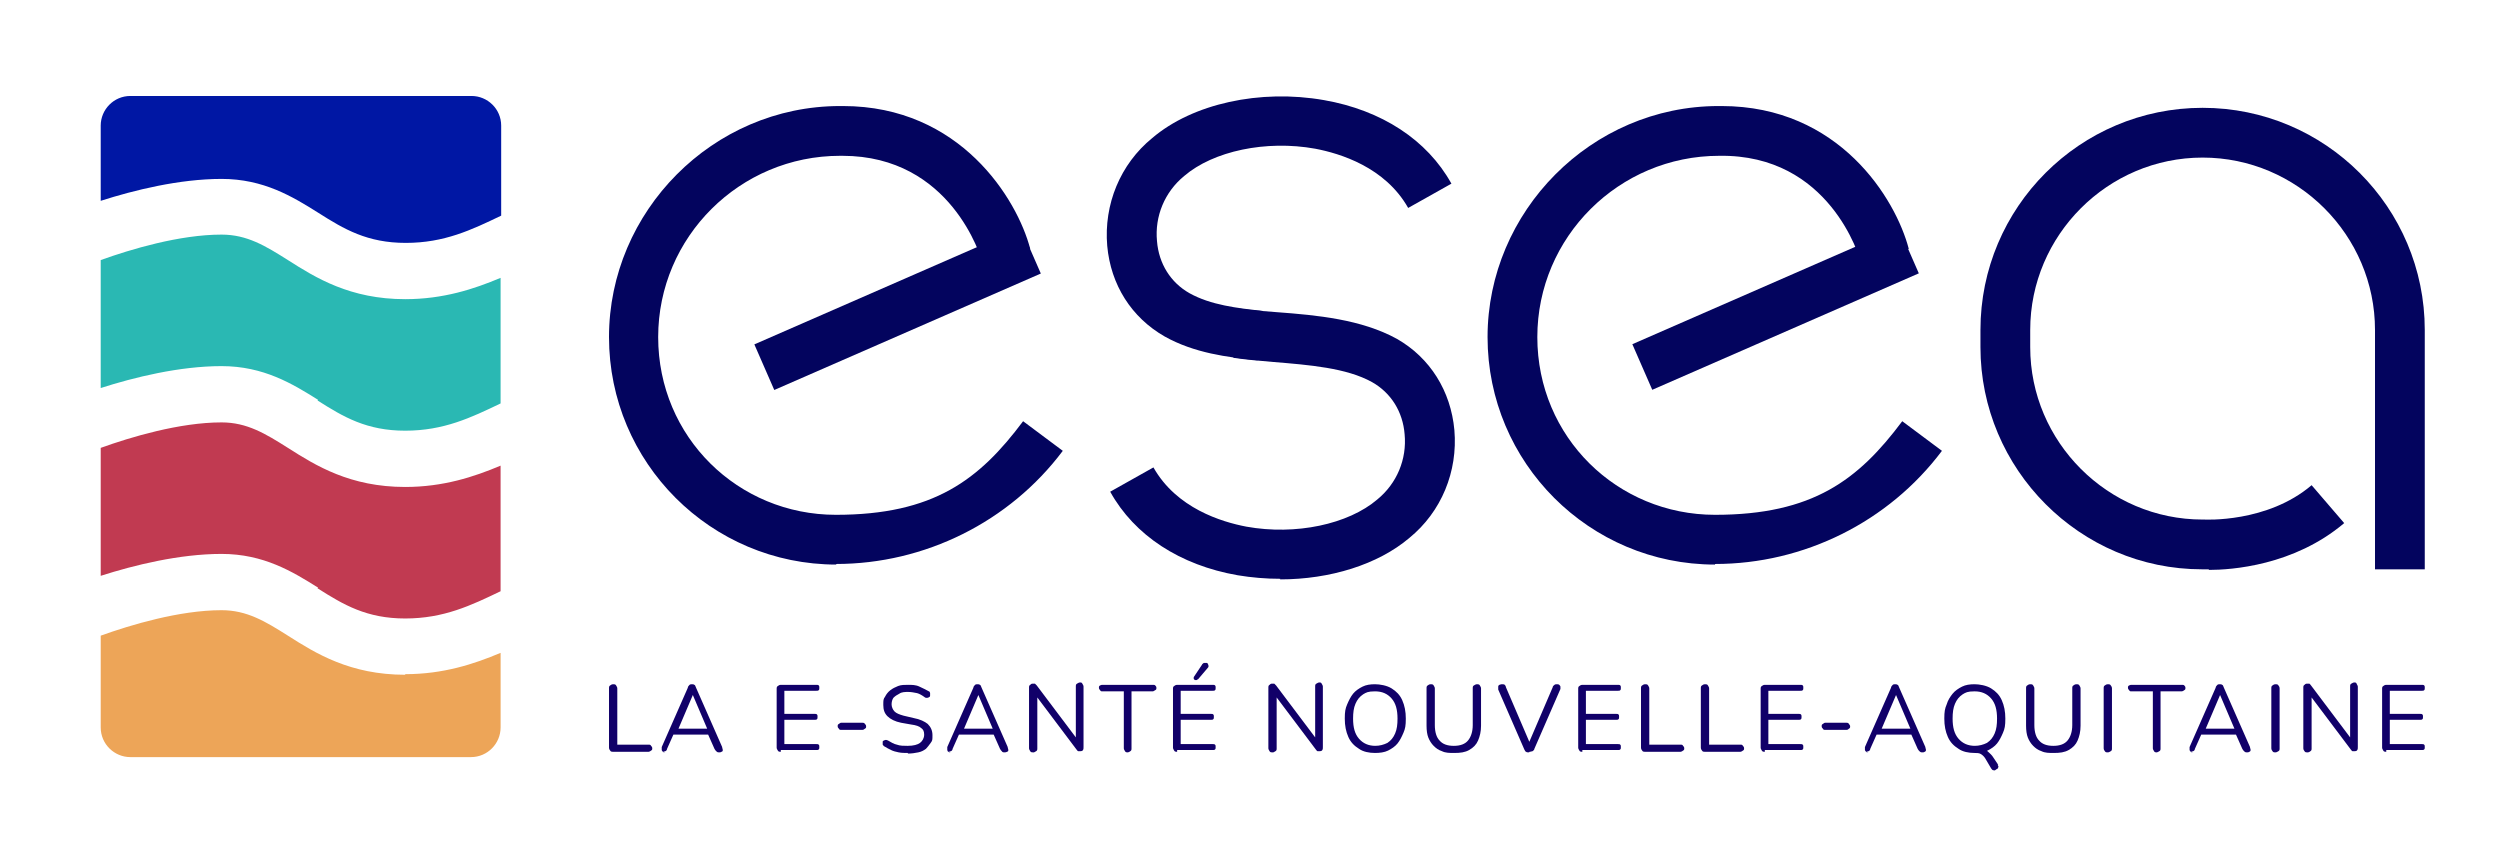
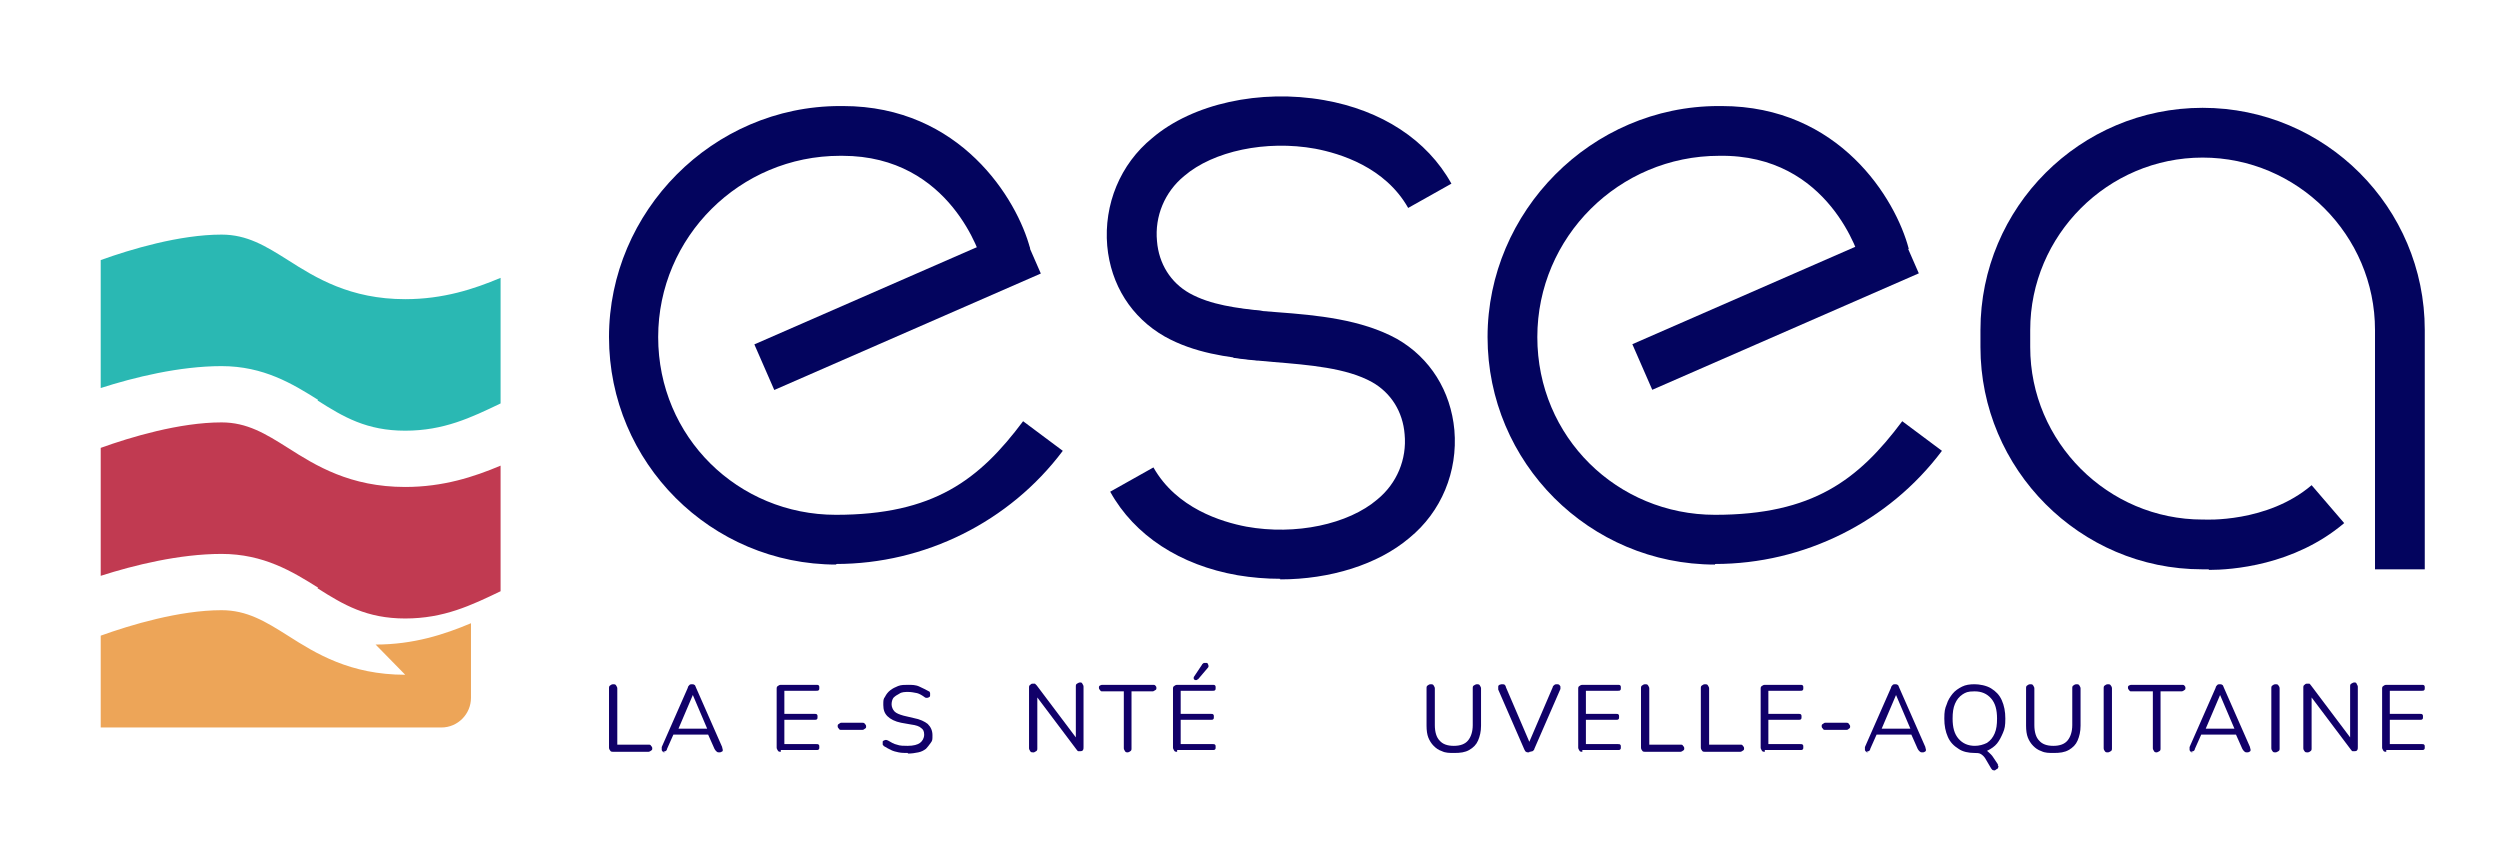
<svg xmlns="http://www.w3.org/2000/svg" id="Calque_1" version="1.1" viewBox="0 0 422 142">
  <defs>
    <style>
      .st0 {
        fill: #0017a4;
      }

      .st1 {
        fill: #2ab8b3;
      }

      .st2 {
        fill: #110069;
      }

      .st3 {
        fill: #03045e;
      }

      .st4 {
        fill: #eda558;
      }

      .st5 {
        fill: #c13a51;
      }
    </style>
  </defs>
  <path class="st3" d="M372.8,96.1c-.5,0-.9,0-1.1,0-20.6,0-37.4-16.9-37.4-37.5v-2.9c0-20.7,16.8-37.5,37.5-37.5s37.5,16.8,37.5,37.5v40.4h-8.4v-40.4c0-16-13.1-29.1-29.1-29.1s-29.1,13.1-29.1,29.1v2.9c0,16,13.1,29.1,29.1,29.1h.3c0,0,10.6.6,18.1-5.8l5.5,6.4c-8.5,7.2-19.1,7.9-22.8,7.9h0Z" />
  <path class="st3" d="M212.1,60.8c-4.9-.5-10.5-1.2-15.5-4-5.6-3.2-9.1-8.7-9.7-15.3-.6-7,2.2-13.8,7.6-18.2,6.8-5.8,18.2-8.3,29-6.4,9.7,1.7,17.4,6.7,21.5,14.1l-7.3,4.1c-3.9-6.9-11.5-9.2-15.7-10-8.3-1.5-17.2.4-22.1,4.6-3.3,2.7-5,6.8-4.6,11,.3,3.8,2.3,7,5.5,8.8,3.6,2,8,2.5,12.4,3l-.9,8.3h0Z" />
  <path class="st3" d="M216.1,97.7c-2.4,0-4.8-.2-7.2-.6-9.7-1.7-17.4-6.7-21.5-14.1l7.3-4.1c3.9,6.9,11.5,9.2,15.7,10,8.3,1.5,17.2-.4,22.1-4.6,3.3-2.7,5-6.8,4.6-11-.3-3.8-2.3-7-5.5-8.8-4.3-2.4-10.6-2.9-16.7-3.4-2.4-.2-4.6-.4-6.7-.7l1.1-8.3c1.9.3,4,.4,6.3.6,6.7.5,14.2,1.2,20.2,4.5,5.6,3.2,9.1,8.8,9.7,15.4.6,7-2.2,13.8-7.6,18.2-5.3,4.5-13.4,7-21.8,7h0Z" />
  <g>
    <path class="st3" d="M141.2,95.3c-21.2,0-38.4-17.2-38.4-38.4s17.5-39,39-39h.5c19.8,0,29.4,15.7,31.6,24.1l-8.1,2.2c-.2-.7-5.2-17.9-23.6-17.9h-.4c-16.9,0-30.7,13.7-30.7,30.6s13.5,30,30,30,24.2-5.9,31.6-15.8l6.7,5c-9,12-23.3,19.1-38.3,19.1h0Z" />
    <rect class="st3" x="127" y="48.1" width="49.1" height="8.4" transform="translate(-8.3 64.9) rotate(-23.6)" />
  </g>
  <g>
    <path class="st3" d="M289.5,95.3c-21.2,0-38.4-17.2-38.4-38.4s17.5-39,39-39h.5c19.9,0,29.4,15.7,31.6,24.1l-8.1,2.2c-.2-.7-5.2-18.2-23.9-17.9-16.9,0-30.7,13.7-30.7,30.6s13.5,30,30,30,24.2-5.9,31.6-15.8l6.7,5c-9,12-23.3,19.1-38.3,19.1h0Z" />
    <rect class="st3" x="275.2" y="48.1" width="49.1" height="8.4" transform="translate(4.1 124.2) rotate(-23.6)" />
  </g>
  <g>
    <path class="st1" d="M53.6,67.6c4.4,2.8,8.3,5.1,14.8,5.1s11.1-2.2,16.1-4.6v-21.2c-4.5,1.9-9.7,3.6-16.1,3.6-9.3,0-15.1-3.6-19.8-6.6-3.8-2.4-6.9-4.3-11.2-4.3-7.1,0-15.4,2.5-20.4,4.3v21.6c5.6-1.8,13.3-3.7,20.4-3.7s12,3,16.3,5.7h0Z" />
    <path class="st5" d="M53.6,99.3c4.4,2.8,8.3,5.1,14.8,5.1s11.1-2.2,16.1-4.6v-21.2c-4.5,1.9-9.7,3.6-16.1,3.6-9.3,0-15.1-3.6-19.8-6.6-3.8-2.4-6.9-4.3-11.2-4.3-7.1,0-15.4,2.5-20.4,4.3v21.6c5.6-1.8,13.3-3.7,20.4-3.7s12,3,16.3,5.7h0Z" />
-     <path class="st4" d="M68.4,113.9c-9.3,0-15.1-3.6-19.8-6.6-3.8-2.4-6.9-4.3-11.2-4.3-7.1,0-15.4,2.5-20.4,4.3v15.5c0,2.8,2.3,5,5,5h57.5c2.8,0,5-2.3,5-5v-12.6c-4.5,1.9-9.7,3.6-16.1,3.6h0Z" />
-     <path class="st0" d="M37.4,30.2c7.1,0,12,3,16.3,5.7,4.4,2.8,8.3,5.1,14.8,5.1s11.1-2.2,16.1-4.6v-15.2c0-2.8-2.3-5-5-5H22c-2.8,0-5,2.3-5,5v12.7c5.6-1.8,13.3-3.7,20.4-3.7h0Z" />
+     <path class="st4" d="M68.4,113.9c-9.3,0-15.1-3.6-19.8-6.6-3.8-2.4-6.9-4.3-11.2-4.3-7.1,0-15.4,2.5-20.4,4.3v15.5h57.5c2.8,0,5-2.3,5-5v-12.6c-4.5,1.9-9.7,3.6-16.1,3.6h0Z" />
  </g>
  <g>
    <path class="st2" d="M103.5,126.9c-.2,0-.4,0-.5-.2-.1-.1-.2-.3-.2-.5v-10c0-.2,0-.4.2-.5.1-.1.3-.2.5-.2s.4,0,.5.2.2.3.2.5v9.5h5.3c.2,0,.3,0,.4.2.1.1.2.2.2.4s0,.3-.2.4c-.1.1-.3.2-.4.2h-5.9Z" />
    <path class="st2" d="M112.3,127c-.2,0-.3,0-.4-.1,0,0-.2-.2-.2-.3s0-.3,0-.5l4.4-10c0-.2.2-.4.3-.5s.3-.1.4-.1.3,0,.4.1c.1,0,.2.2.3.5l4.4,10c0,.2.1.3.1.5s0,.2-.2.3-.2.1-.4.1-.3,0-.5-.2c-.1-.1-.2-.2-.3-.4l-1.2-2.7.6.3h-6.9l.7-.3-1.2,2.7c0,.2-.2.4-.3.4-.1,0-.2.1-.4.1h0ZM117,117.2l-2.6,6.1-.4-.3h5.9l-.4.3-2.6-6.1h0Z" />
    <path class="st2" d="M131.8,126.9c-.2,0-.4,0-.5-.2s-.2-.3-.2-.5v-9.9c0-.2,0-.4.2-.5.1-.1.3-.2.5-.2h6c.2,0,.3,0,.4.1s.1.2.1.4,0,.3-.1.4-.2.1-.4.1h-5.4v3.9h5.1c.2,0,.3,0,.4.1s.1.2.1.4,0,.3-.1.4-.2.1-.4.1h-5.1v4.1h5.4c.2,0,.3,0,.4.1s.1.2.1.4,0,.3-.1.4-.2.1-.4.1h-6Z" />
    <path class="st2" d="M142,123.2c-.2,0-.3,0-.4-.2-.1-.1-.2-.2-.2-.4s0-.3.2-.4.2-.2.4-.2h3.6c.1,0,.3,0,.4.2.1.1.2.2.2.4s0,.3-.2.4-.2.2-.4.2h-3.6Z" />
    <path class="st2" d="M153.2,127.1c-.5,0-1,0-1.5-.1s-.9-.2-1.3-.4c-.4-.2-.8-.4-1.1-.6-.1,0-.2-.2-.3-.3,0-.1,0-.2,0-.4s0-.2.2-.3c0,0,.2-.1.3-.1s.2,0,.4.1c.5.3,1,.6,1.5.7.5.2,1.2.2,1.8.2,1,0,1.7-.2,2.1-.5s.7-.8.7-1.4-.2-.9-.5-1.1c-.3-.3-.9-.5-1.7-.6l-1.7-.3c-1-.2-1.8-.6-2.3-1.1s-.7-1.1-.7-1.9,0-1,.3-1.4c.2-.4.5-.8.9-1.1.4-.3.8-.5,1.3-.7.5-.2,1.1-.2,1.7-.2s1.3,0,1.9.3,1.1.5,1.6.8c.1,0,.2.2.2.3,0,.1,0,.2,0,.4,0,.1,0,.2-.2.3,0,0-.2.1-.3.1s-.3,0-.4-.1c-.4-.3-.9-.6-1.3-.7-.5-.1-1-.2-1.5-.2s-1.1,0-1.5.3c-.4.2-.7.4-1,.7-.2.3-.3.7-.3,1.1s.2.9.5,1.2c.3.3.8.5,1.5.7l1.7.4c1.1.2,1.9.6,2.4,1,.5.5.8,1.1.8,1.9s0,.9-.3,1.3-.5.7-.8,1c-.4.3-.8.5-1.3.6s-1.1.2-1.7.2h0Z" />
-     <path class="st2" d="M160.5,127c-.2,0-.3,0-.4-.1-.1,0-.2-.2-.2-.3s0-.3,0-.5l4.4-10c0-.2.2-.4.3-.5s.3-.1.4-.1.3,0,.4.1c.1,0,.2.2.3.5l4.4,10c0,.2.1.3.1.5s0,.2-.2.3c0,0-.2.1-.4.1s-.4,0-.5-.2c-.1-.1-.2-.2-.3-.4l-1.2-2.7.6.3h-6.9l.7-.3-1.2,2.7c0,.2-.2.4-.3.4s-.2.1-.4.1h0ZM165.2,117.2l-2.6,6.1-.4-.3h5.9l-.4.3-2.6-6.1h0Z" />
    <path class="st2" d="M174.4,127c-.2,0-.4,0-.5-.2s-.2-.3-.2-.5v-10.2c0-.2,0-.4.2-.5.1-.1.2-.2.4-.2s.3,0,.4,0c0,0,.2.2.3.3l7,9.3h-.4v-9.1c0-.2,0-.4.2-.5s.3-.2.5-.2.3,0,.4.2.2.3.2.5v10.2c0,.2,0,.4-.1.5,0,.1-.2.2-.4.2s-.3,0-.4,0-.2-.2-.3-.3l-7-9.3h.4v9.1c0,.2,0,.4-.2.5s-.3.2-.4.2h0Z" />
    <path class="st2" d="M190.4,127c-.2,0-.4,0-.5-.2s-.2-.3-.2-.5v-9.6h-3.6c-.2,0-.3,0-.4-.2-.1-.1-.2-.2-.2-.4s0-.3.2-.4.3-.1.4-.1h8.5c.2,0,.3,0,.4.1s.2.2.2.4,0,.3-.2.4-.3.2-.4.2h-3.6v9.6c0,.2,0,.4-.2.5-.1.1-.3.2-.5.2h0Z" />
    <path class="st2" d="M198.7,126.9c-.2,0-.4,0-.5-.2s-.2-.3-.2-.5v-9.9c0-.2,0-.4.2-.5.1-.1.3-.2.5-.2h6c.2,0,.3,0,.4.1s.1.2.1.4,0,.3-.1.4-.2.1-.4.1h-5.4v3.9h5.1c.2,0,.3,0,.4.1s.1.2.1.4,0,.3-.1.4-.2.1-.4.1h-5.1v4.1h5.4c.2,0,.3,0,.4.1s.1.2.1.4,0,.3-.1.4-.2.1-.4.1h-6ZM202.3,114.6c0,0-.2.1-.3.2-.1,0-.2,0-.3,0,0,0-.1-.1-.2-.2,0,0,0-.2,0-.3l1.4-2.1c0-.1.2-.2.3-.3.1,0,.2,0,.4,0s.2,0,.3.2c0,0,.1.2.1.3,0,.1,0,.2-.1.3l-1.7,2h0Z" />
-     <path class="st2" d="M214.8,127c-.2,0-.4,0-.5-.2s-.2-.3-.2-.5v-10.2c0-.2,0-.4.2-.5.1-.1.2-.2.4-.2s.3,0,.4,0c0,0,.2.2.3.3l7,9.3h-.4v-9.1c0-.2,0-.4.2-.5s.3-.2.5-.2.3,0,.4.2.2.3.2.5v10.2c0,.2,0,.4-.1.5,0,.1-.2.2-.4.2s-.3,0-.4,0-.2-.2-.3-.3l-7-9.3h.4v9.1c0,.2,0,.4-.2.5s-.3.2-.4.2h0Z" />
-     <path class="st2" d="M232.1,127.1c-1,0-2-.2-2.7-.7-.8-.5-1.4-1.1-1.8-2s-.6-1.9-.6-3.1.1-1.7.4-2.4.6-1.3,1-1.8,1-.9,1.6-1.2c.6-.3,1.3-.4,2.1-.4s2,.2,2.8.7,1.4,1.1,1.8,2c.4.9.6,1.9.6,3.1s-.1,1.7-.4,2.4-.6,1.3-1,1.8-1,.9-1.6,1.2-1.4.4-2.2.4h0ZM232.1,125.9c.8,0,1.5-.2,2.1-.5.6-.4,1-.9,1.3-1.6.3-.7.4-1.5.4-2.5,0-1.5-.3-2.6-1-3.4s-1.6-1.2-2.8-1.2-1.5.2-2,.5c-.6.4-1,.9-1.3,1.6s-.4,1.5-.4,2.5c0,1.5.3,2.6,1,3.4.7.8,1.6,1.2,2.8,1.2h0Z" />
    <path class="st2" d="M245.4,127.1c-.7,0-1.4,0-2-.3-.6-.2-1-.5-1.4-.9-.4-.4-.7-.9-.9-1.4s-.3-1.2-.3-2v-6.3c0-.2,0-.4.2-.5.1-.1.3-.2.5-.2s.4,0,.5.2.2.3.2.5v6.2c0,1.2.3,2.1.8,2.6.5.6,1.3.9,2.4.9s1.9-.3,2.4-.9c.5-.6.8-1.5.8-2.6v-6.2c0-.2,0-.4.2-.5s.3-.2.5-.2.4,0,.5.2.2.3.2.5v6.3c0,1-.2,1.8-.5,2.5-.3.7-.8,1.2-1.5,1.6s-1.5.5-2.5.5h0Z" />
    <path class="st2" d="M258.1,127c-.2,0-.4,0-.5-.1-.1,0-.2-.2-.3-.4l-4.4-10.1c0-.2,0-.3,0-.5s.1-.2.2-.3c.1,0,.2-.1.4-.1s.4,0,.5.1c0,0,.2.2.2.4l4.2,9.8h-.5l4.2-9.8c0-.2.2-.3.3-.4s.3-.1.4-.1.3,0,.4.1c0,0,.2.2.2.3s0,.3,0,.4l-4.4,10.1c0,.2-.2.3-.3.4-.1,0-.3.1-.5.1h0Z" />
    <path class="st2" d="M267.1,126.9c-.2,0-.4,0-.5-.2s-.2-.3-.2-.5v-9.9c0-.2,0-.4.2-.5.1-.1.3-.2.5-.2h6c.2,0,.3,0,.4.1s.1.2.1.4,0,.3-.1.4-.2.1-.4.1h-5.4v3.9h5.1c.2,0,.3,0,.4.1s.1.2.1.4,0,.3-.1.4-.2.1-.4.1h-5.1v4.1h5.4c.2,0,.3,0,.4.1s.1.2.1.4,0,.3-.1.4-.2.1-.4.1h-6Z" />
    <path class="st2" d="M277.7,126.9c-.2,0-.4,0-.5-.2-.1-.1-.2-.3-.2-.5v-10c0-.2,0-.4.2-.5.1-.1.3-.2.5-.2s.4,0,.5.2.2.3.2.5v9.5h5.3c.2,0,.3,0,.4.2.1.1.2.2.2.4s0,.3-.2.4c-.1.1-.3.2-.4.2h-5.9Z" />
    <path class="st2" d="M287.8,126.9c-.2,0-.4,0-.5-.2-.1-.1-.2-.3-.2-.5v-10c0-.2,0-.4.2-.5.1-.1.3-.2.5-.2s.4,0,.5.2.2.3.2.5v9.5h5.3c.2,0,.3,0,.4.2.1.1.2.2.2.4s0,.3-.2.4c-.1.1-.3.2-.4.2h-5.9Z" />
    <path class="st2" d="M297.9,126.9c-.2,0-.4,0-.5-.2s-.2-.3-.2-.5v-9.9c0-.2,0-.4.2-.5.1-.1.3-.2.5-.2h6c.2,0,.3,0,.4.1s.1.2.1.4,0,.3-.1.4-.2.1-.4.1h-5.4v3.9h5.1c.2,0,.3,0,.4.1s.1.2.1.4,0,.3-.1.4-.2.1-.4.1h-5.1v4.1h5.4c.2,0,.3,0,.4.1s.1.2.1.4,0,.3-.1.4-.2.1-.4.1h-6Z" />
    <path class="st2" d="M308.1,123.2c-.2,0-.3,0-.4-.2-.1-.1-.2-.2-.2-.4s0-.3.2-.4.2-.2.4-.2h3.6c.1,0,.3,0,.4.2s.2.2.2.4,0,.3-.2.4c-.1.1-.2.2-.4.2h-3.6Z" />
    <path class="st2" d="M315.4,127c-.2,0-.3,0-.4-.1,0,0-.2-.2-.2-.3s0-.3,0-.5l4.4-10c0-.2.2-.4.3-.5s.3-.1.4-.1.3,0,.4.1c.1,0,.2.2.3.5l4.4,10c0,.2.1.3.1.5,0,.1,0,.2-.2.3s-.2.1-.4.1-.3,0-.5-.2c-.1-.1-.2-.2-.3-.4l-1.2-2.7.6.3h-6.9l.7-.3-1.2,2.7c0,.2-.2.4-.3.4s-.2.1-.4.1h0ZM320.1,117.2l-2.6,6.1-.4-.3h5.9l-.4.3-2.6-6.1h0Z" />
    <path class="st2" d="M333.3,127.1c-1,0-2-.2-2.7-.7-.8-.5-1.4-1.1-1.8-2s-.6-1.9-.6-3.1.1-1.7.4-2.4c.2-.7.6-1.3,1-1.8s1-.9,1.6-1.2c.6-.3,1.3-.4,2.1-.4s2,.2,2.8.7,1.4,1.1,1.8,2c.4.9.6,1.9.6,3.1s-.1,1.7-.4,2.4-.6,1.3-1,1.8-1,.9-1.6,1.2-1.4.4-2.2.4h0ZM333.3,125.9c.8,0,1.5-.2,2.1-.5.6-.4,1-.9,1.3-1.6.3-.7.4-1.5.4-2.5,0-1.5-.3-2.6-1-3.4s-1.6-1.2-2.8-1.2-1.5.2-2,.5c-.6.4-1,.9-1.3,1.6s-.4,1.5-.4,2.5c0,1.5.3,2.6,1,3.4.7.8,1.6,1.2,2.8,1.2h0ZM337.2,129.1c.1.2.2.3.1.4,0,.1,0,.2-.2.3,0,0-.2.1-.3.2s-.3,0-.4,0-.2-.2-.3-.3l-1-1.7c-.2-.3-.4-.5-.7-.7-.3-.2-.7-.2-1.1-.2l1.1-.5c.5,0,.9,0,1.2.3s.6.5.9,1l.8,1.2h0Z" />
    <path class="st2" d="M346.6,127.1c-.7,0-1.4,0-2-.3-.6-.2-1-.5-1.4-.9-.4-.4-.7-.9-.9-1.4s-.3-1.2-.3-2v-6.3c0-.2,0-.4.2-.5.1-.1.3-.2.5-.2s.4,0,.5.2.2.3.2.5v6.2c0,1.2.3,2.1.8,2.6.5.6,1.3.9,2.4.9s1.9-.3,2.4-.9.8-1.5.8-2.6v-6.2c0-.2,0-.4.2-.5.1-.1.3-.2.5-.2s.4,0,.5.2.2.3.2.5v6.3c0,1-.2,1.8-.5,2.5-.3.7-.8,1.2-1.5,1.6s-1.5.5-2.5.5h0Z" />
    <path class="st2" d="M355.8,127c-.2,0-.4,0-.5-.2-.1-.1-.2-.3-.2-.5v-10.1c0-.2,0-.4.2-.5.1-.1.3-.2.5-.2s.4,0,.5.2c.1.1.2.3.2.5v10.1c0,.2,0,.4-.2.5s-.3.2-.5.2h0Z" />
    <path class="st2" d="M364.1,127c-.2,0-.4,0-.5-.2s-.2-.3-.2-.5v-9.6h-3.6c-.2,0-.3,0-.4-.2-.1-.1-.2-.2-.2-.4s0-.3.2-.4.3-.1.4-.1h8.5c.2,0,.3,0,.4.1s.2.2.2.4,0,.3-.2.4c-.1.1-.3.2-.4.2h-3.6v9.6c0,.2,0,.4-.2.5s-.3.2-.5.2h0Z" />
    <path class="st2" d="M370.2,127c-.2,0-.3,0-.4-.1,0,0-.2-.2-.2-.3s0-.3,0-.5l4.4-10c0-.2.2-.4.3-.5s.3-.1.4-.1.3,0,.4.1c.1,0,.2.2.3.5l4.4,10c0,.2.1.3.1.5,0,.1,0,.2-.2.3s-.2.1-.4.1-.3,0-.5-.2c-.1-.1-.2-.2-.3-.4l-1.2-2.7.6.3h-6.9l.7-.3-1.2,2.7c0,.2-.2.4-.3.4s-.2.1-.4.1h0ZM374.8,117.2l-2.6,6.1-.4-.3h5.9l-.4.3-2.6-6.1h0Z" />
    <path class="st2" d="M384.1,127c-.2,0-.4,0-.5-.2-.1-.1-.2-.3-.2-.5v-10.1c0-.2,0-.4.2-.5.1-.1.3-.2.5-.2s.4,0,.5.2c.1.1.2.3.2.5v10.1c0,.2,0,.4-.2.5s-.3.2-.5.2h0Z" />
    <path class="st2" d="M389.5,127c-.2,0-.4,0-.5-.2-.1-.1-.2-.3-.2-.5v-10.2c0-.2,0-.4.2-.5.1-.1.2-.2.4-.2s.3,0,.4,0,.2.2.3.3l7,9.3h-.4v-9.1c0-.2,0-.4.2-.5s.3-.2.5-.2.3,0,.4.2c0,.1.2.3.2.5v10.2c0,.2,0,.4-.1.5,0,.1-.2.2-.4.2s-.3,0-.4,0-.2-.2-.3-.3l-7-9.3h.4v9.1c0,.2,0,.4-.2.5-.1.1-.3.2-.4.2h0Z" />
    <path class="st2" d="M402.8,126.9c-.2,0-.4,0-.5-.2s-.2-.3-.2-.5v-9.9c0-.2,0-.4.2-.5.1-.1.3-.2.5-.2h6c.2,0,.3,0,.4.1s.1.2.1.4,0,.3-.1.4-.2.1-.4.1h-5.4v3.9h5.1c.2,0,.3,0,.4.1s.1.2.1.4,0,.3-.1.4-.2.1-.4.1h-5.1v4.1h5.4c.2,0,.3,0,.4.1s.1.2.1.4,0,.3-.1.4-.2.1-.4.1h-6Z" />
  </g>
</svg>